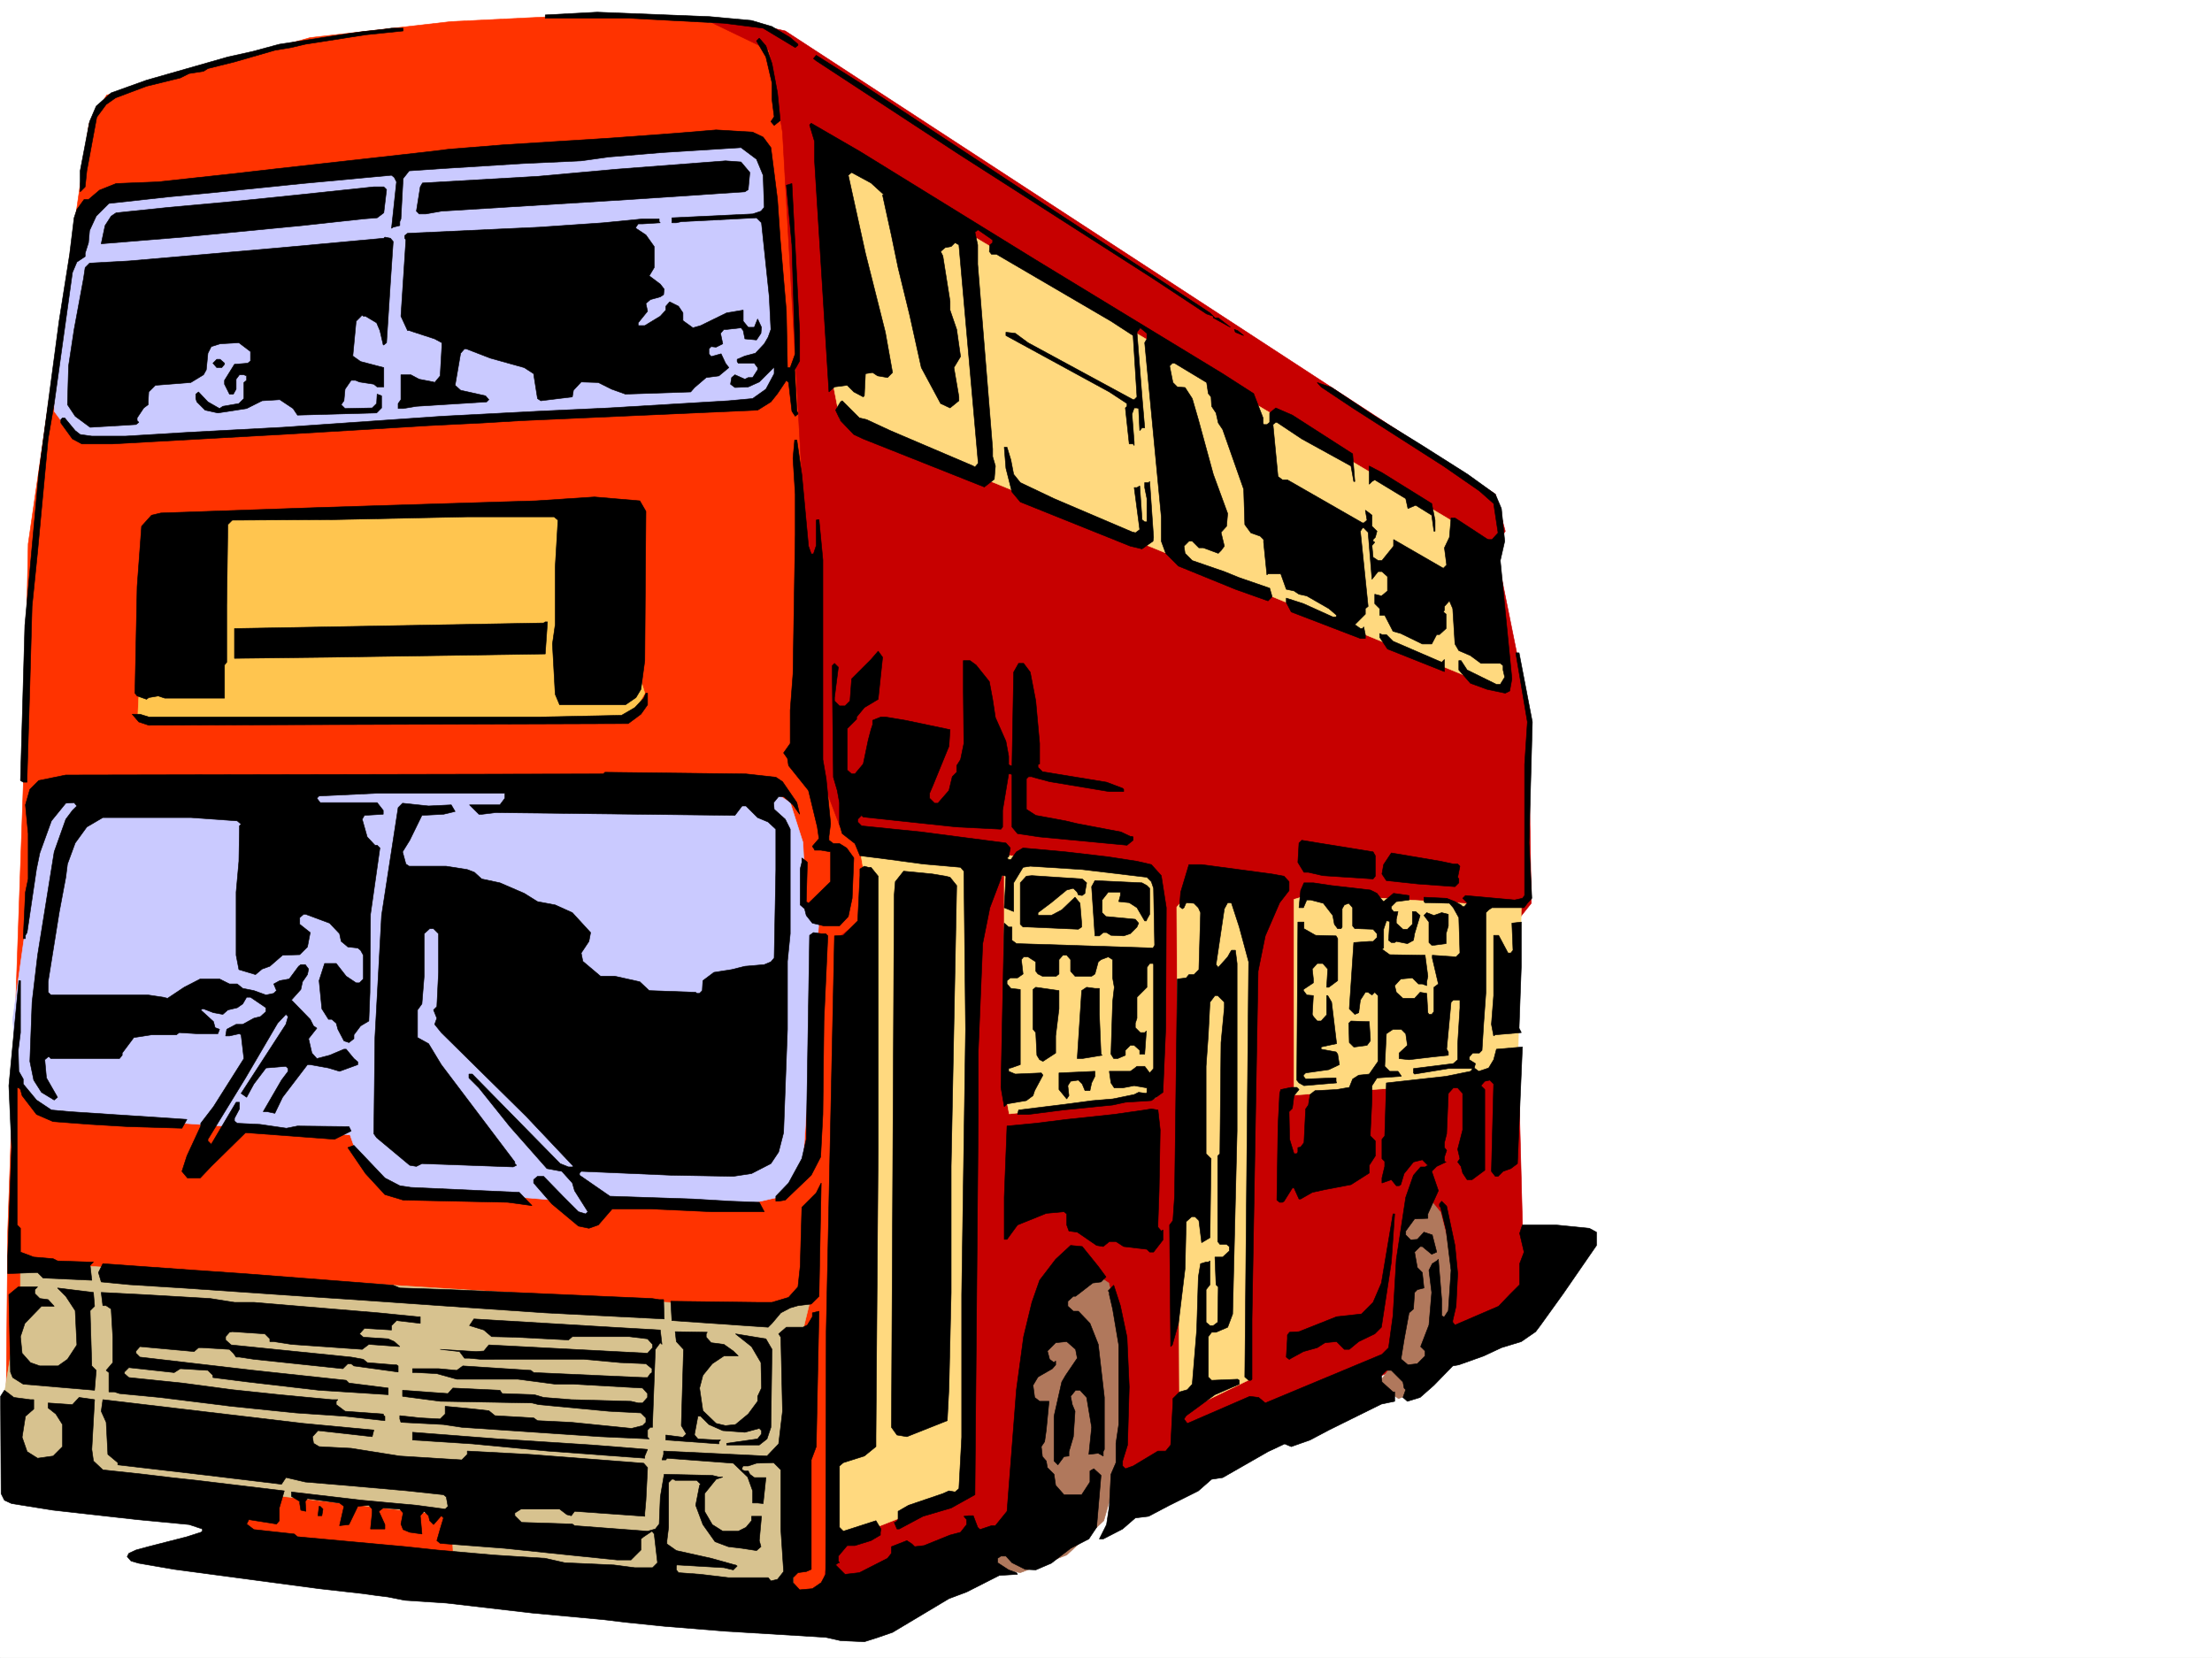
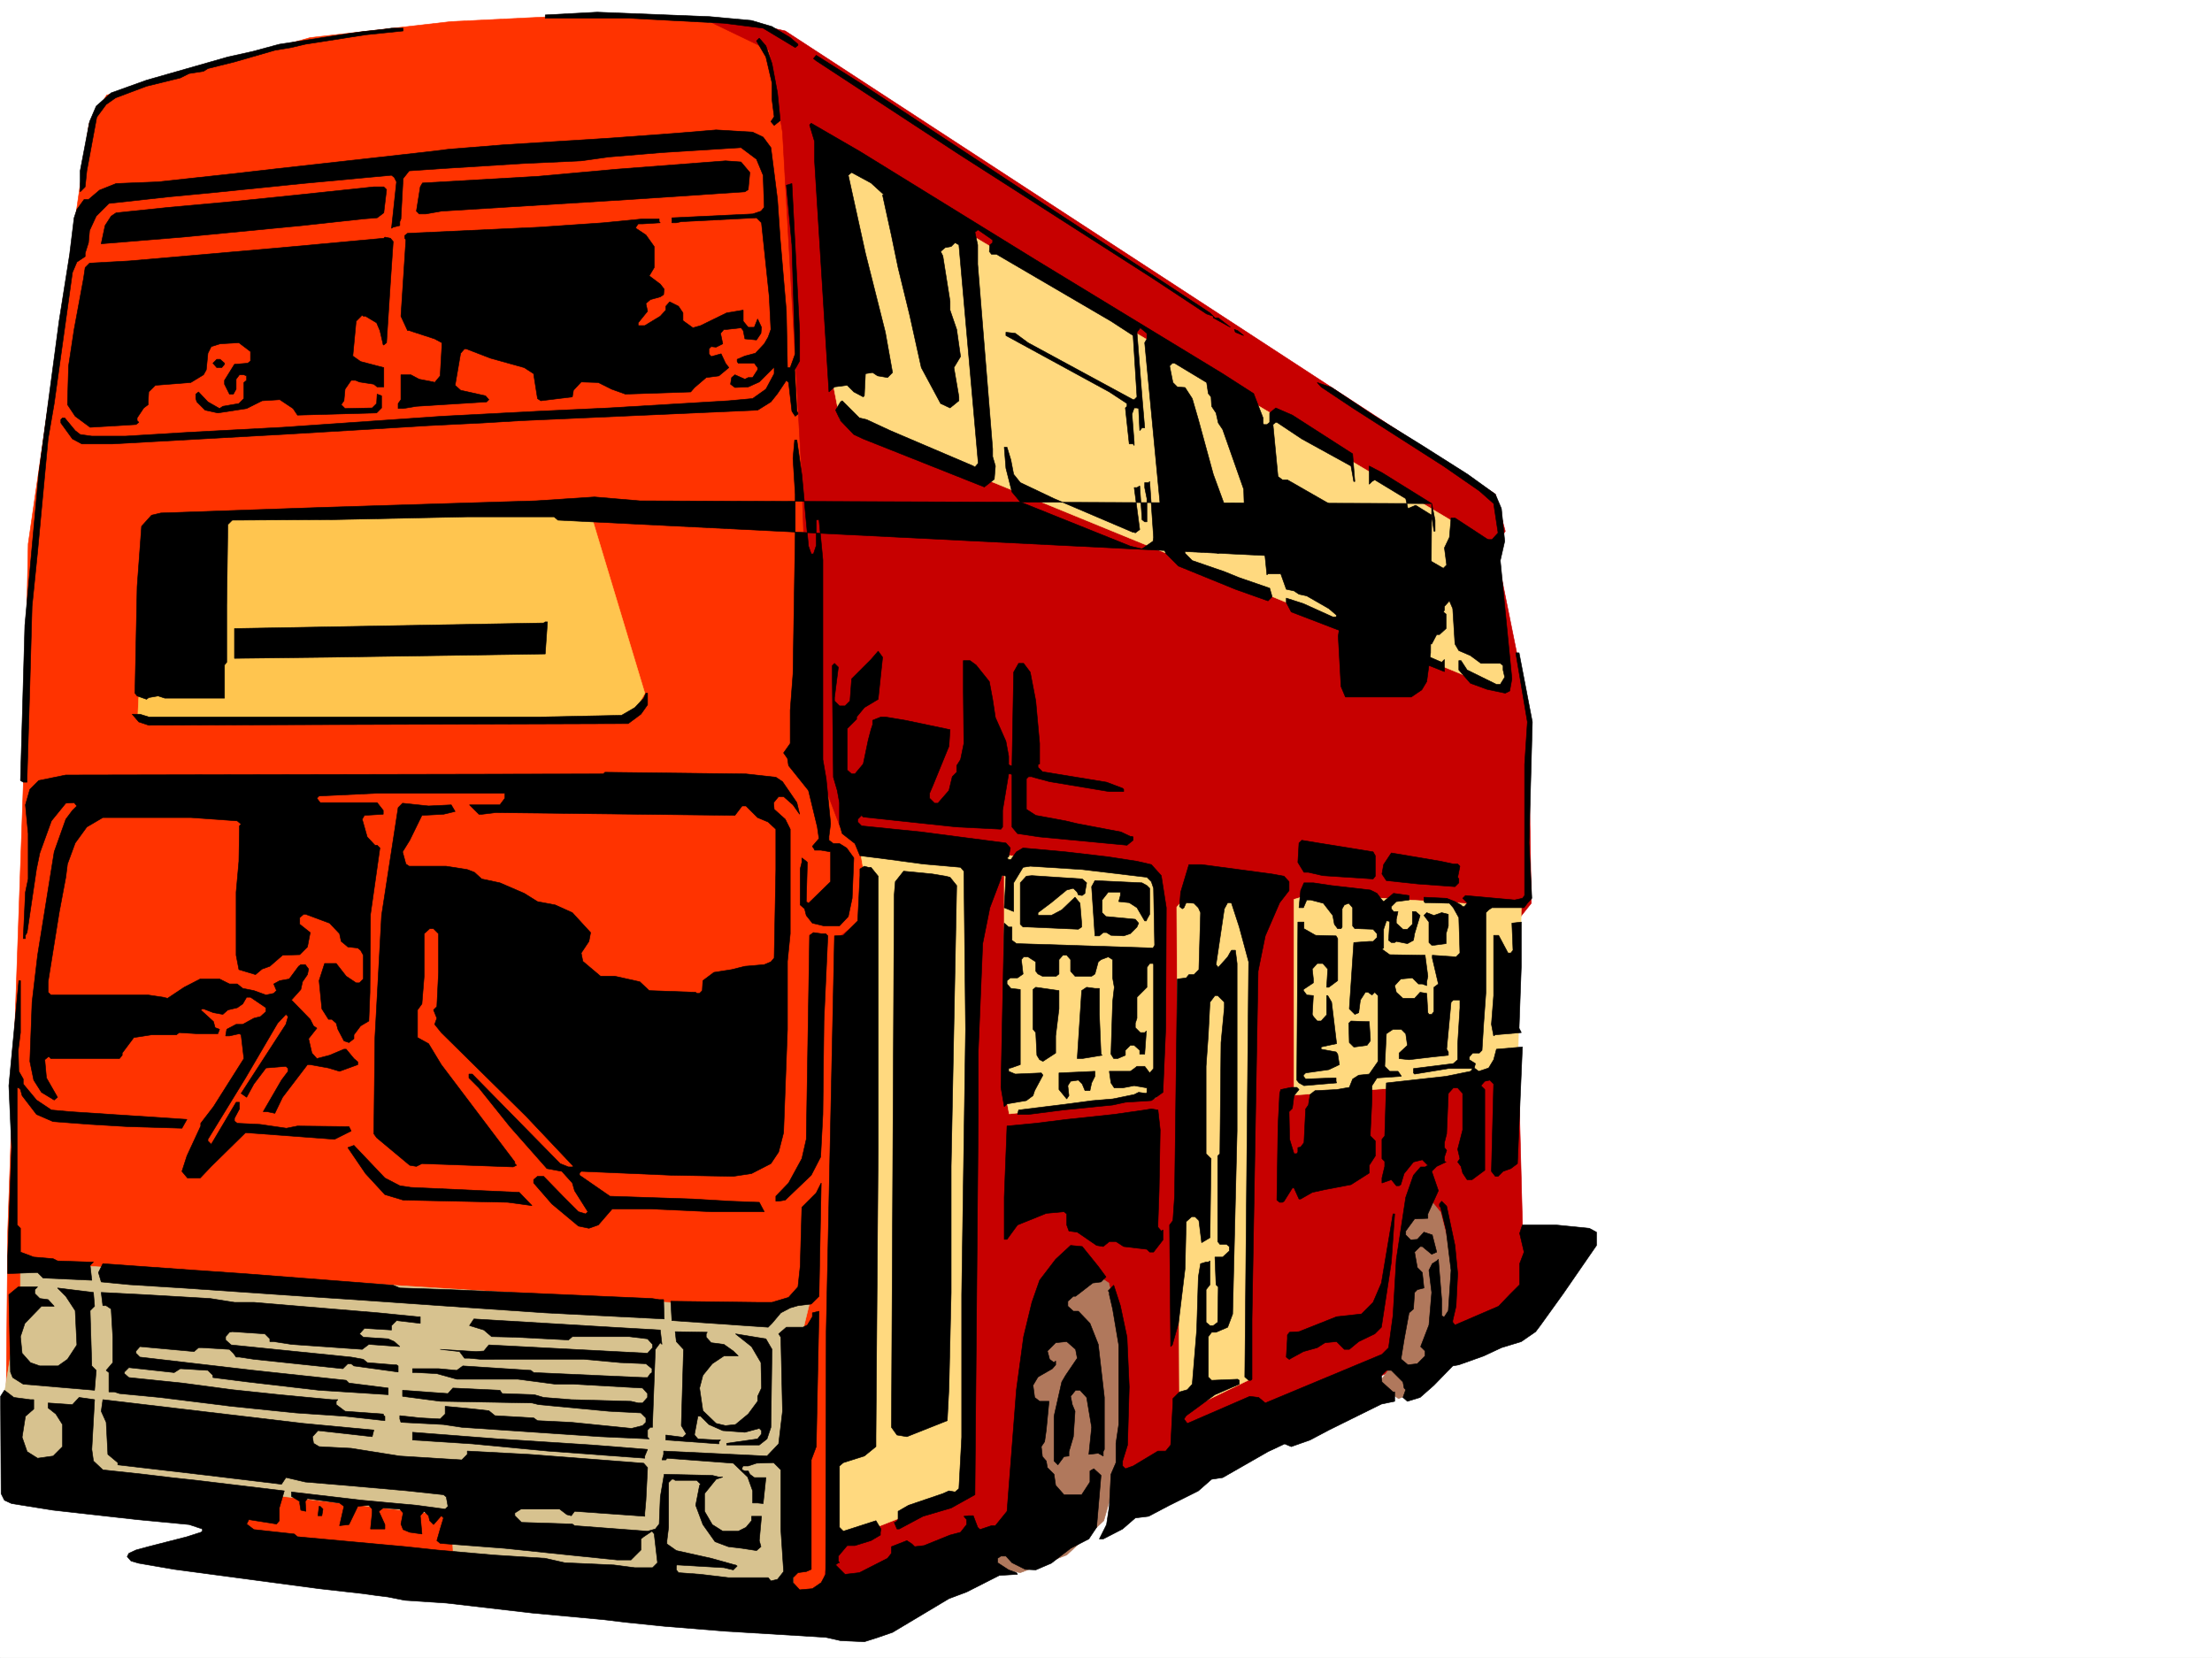
<svg xmlns="http://www.w3.org/2000/svg" width="2997.016" height="2246.297">
  <rect width="100%" height="100%" fill="#333333" stroke="none" />
  <defs>
    <clipPath id="a">
      <path d="M0 0h2997v2244.137H0Zm0 0" />
    </clipPath>
  </defs>
  <path fill="#fff" d="M0 2246.297h2997.016V0H0Zm0 0" />
  <g clip-path="url(#a)" transform="translate(0 2.16)">
    <path fill="#fff" fill-rule="evenodd" stroke="#fff" stroke-linecap="square" stroke-linejoin="bevel" stroke-miterlimit="10" stroke-width=".743" d="M.742 2244.137h2995.531V-2.16H.743Zm0 0" />
  </g>
  <path fill="#f30" fill-rule="evenodd" stroke="#f30" stroke-linecap="square" stroke-linejoin="bevel" stroke-miterlimit="10" stroke-width=".743" d="m144.594 128.836 275.73-77.887 191.082-21.742 137.828-6.723h173.094l123.637 25.453 198.55 749.743-92.902 1372.215-133.37-3.012-703.567-71.16-25.453-49.426L7.508 1993.12l2.972-325.074 20.997-602.219 6.722-328.793 82.426-569.258Zm0 0" />
  <path fill="#c70000" fill-rule="evenodd" stroke="#c70000" stroke-linecap="square" stroke-linejoin="bevel" stroke-miterlimit="10" stroke-width=".743" d="m1006.98 29.207 56.97 12.746 962.015 627.672 13.492 50.168-13.492 20.996 48.719 241.168-3.008 55.445 3.008 186.47-35.227 44.218 17.242 158.785 6.766 259.156 14.973 67.41-35.227 38.2-933.555 393.226 10.48-67.406 14.235-845.656 45.707-35.934 3.754-98.883-45.71-17.203-38.981-102.637-13.489-385.722L1060.195 179l-17.984-110.848-80.938-38.945Zm0 0" />
  <path fill="#ffc54f" fill-rule="evenodd" stroke="#ffc54f" stroke-linecap="square" stroke-linejoin="bevel" stroke-miterlimit="10" stroke-width=".743" d="m275.734 705.559 522.22-17.204 75.655 250.907-17.945 32.218-669.117 2.97 11.262-229.946zm0 0" />
  <path fill="#d7c28f" fill-rule="evenodd" stroke="#d7c28f" stroke-linecap="square" stroke-linejoin="bevel" stroke-miterlimit="10" stroke-width=".743" d="M27.723 1753.441V1710l1018.242 63.656 53.176-17.207-21.7 88.367-3.011 307.836-38.946 10.477-421.105-52.395-2.973-56.93-248.011-28.464-338.684-25.492-20.957-98.102zm0 0" />
  <path fill="#b0785c" fill-rule="evenodd" stroke="#b0785c" stroke-linecap="square" stroke-linejoin="bevel" stroke-miterlimit="10" stroke-width=".743" d="m1926.34 1611.86 25.453 30.73 17.242 67.41-3.75 74.133-38.945 99.629-31.477 11.258-28.465-18.727 28.465-38.203 6.727-191.004zm-456.297 105.609 32.219 20.996 17.242 74.133 4.496 148.304-28.504 99.63-50.203 46.448-62.914 23.97-71.2-13.49 67.446-50.202 17.246-257.633zm0 0" />
  <path fill="#ffd97f" fill-rule="evenodd" stroke="#ffd97f" stroke-linecap="square" stroke-linejoin="bevel" stroke-miterlimit="10" stroke-width=".743" d="m1703.82 1218.629-11.257 650.898-94.391 45.707-3.754-686.086 27.723-31.476zm74.176-7.469 283.2 17.988-4.497 197.727-59.199 39.688-244.258 17.242v-265.176zm-615.906-77.887 397.101 50.168 10.477 38.942-3.715 265.136-198.547 21.743-6.765-35.934v-289.887l-41.954 52.43v781.961l-191.042 74.918 10.476-806.71 41.957-50.169zm-45.707-933.277 909.582 540.793 17.246 187.992h-25.457L1138.12 568.516l-10.477-53.961zm0 0" />
-   <path fill="#cacaff" fill-rule="evenodd" stroke="#cacaff" stroke-linecap="square" stroke-linejoin="bevel" stroke-miterlimit="10" stroke-width=".743" d="m88.406 1069.582 944.067-6.726 38.203 24.71 17.242 53.918 4.496 91.38 17.242 13.488-21.738 329.574-30.73 45.668-46.454 10.52-201.558-3.012-11.223 28.464-55.445-32.218-215.793-17.203-38.942-32.22-13.492-38.198-410.586-28.465-38.984-38.946-7.469-89.148 42.7-304.082zm77.926-805.93 830.172-82.382 35.969 28.464 24.715 301.852-28.465 31.434-67.45 14.234-859.378 38.2-28.465-38.2v-60.645l36.715-215.714Zm0 0" />
  <path fill-rule="evenodd" stroke="#000" stroke-linecap="square" stroke-linejoin="bevel" stroke-miterlimit="10" stroke-width=".743" d="m1018.242 27.723 27.723 8.25 24.71 14.976 10.477 8.992v1.485l-3.71 2.972L1033.96 38.2l-53.176-6.722-128.133-6.766H738.754v-4.496l70.422-3.754 152.097 6.023zm-472.054 14.23-50.946 5.242-81.64 12.746-18.73 4.457-22.485 3.754-54.7 15.758-35.972 8.953-5.98 3.754-19.473 3.012-12.004 5.98-45.707 11.223-41.957 15.758-12.746 8.992-12.746 17.203-13.45 72.649-2.27 21.738-6.722 6.726v-28.464l12.707-66.668 8.992-20.957 20.254-17.985 47.938-17.203 68.187-19.473 41.957-12.003 33.703-7.47 35.973-9.734 97.399-15.015 16.5-2.227 27.722-3.011 10.477-1.489h15.719zm0 0" />
  <path fill-rule="evenodd" stroke="#000" stroke-linecap="square" stroke-linejoin="bevel" stroke-miterlimit="10" stroke-width=".743" d="m1045.965 86.137 7.469 39.687 3.754 37.457-8.25 6.727-4.461-5.242 4.46-6.723-2.972-23.227v-22.48l-8.25-35.191-12.746-21.7 3.754-3.754 8.992 10.477zm367.109 189.519 155.852 101.856 70.46 46.41 6.723 6.766h4.497l16.5 12.746-23.223-12.746v-2.27l-8.996-2.973-74.953-49.46-156.594-100.329-104.125-66.668-193.309-126.605-3.754-2.969 3.754-4.5 59.196 37.422zm-11.222 75.617 147.601 89.891 107.137 65.18 41.953 26.941 12.746 32.961v6.766l.742 2.226h4.496l3.754-3.008v-12.71l8.25-6.762 22.485 9.734 81.64 52.434 3.012 37.457h-1.488l-3.754-20.957-66.664-36.715-33.742-22.48h-1.489l-3.754 3.007 6.766 70.422 5.984 4.496h6.723l101.895 58.414h1.527l4.496-3.754-2.27-13.488 5.239 3.754 3.754 3.008v14.976l6.765 6.727-2.265 8.25-3.012 3.012v2.226l2.266 1.485-3.754 4.5 1.488 15.754 6.762 4.5h5.242l15.719-19.512v-8.953l67.445 38.941 4.496-4.496-3.012-23.227 6.766-14.23 2.23-26.238h5.278l43.441 28.465 2.227.785h4.496l8.25-8.996-5.98-39.723-19.473-17.207-48.72-33.703-122.89-78.668-42.699-28.465-5.238-5.984 19.472 6.765 56.188 37.418 66.703 41.211 61.426 38.945 37.457 26.977 8.25 19.473 4.5 44.183-5.985 26.239 15.72 160.27-2.973 16.46-6.02 3.012-24.71-5.242-22.485-8.25-15.719-17.985v-12.707h2.973l8.25 12.707 39.726 19.512h5.238l5.985-9.738-2.23-9.774v-5.984l-3.755-2.969h-26.234l-14.234-10.52-15.719-6.726-5.238-8.992-3.012-47.934-4.496-10.48-6.766 7.468v5.278l-1.484 2.23 3.754 3.008v19.473l-8.992 8.21h-3.754l-6.727 12.747h-12.746l-29.207-14.23-10.52-2.973-11.218-21.739h-6.766v-8.992l-6.727-6.726v-12.746l8.997 2.265 3.007-2.265 5.243-4.497V781.22l-7.508-6.727h-5.242l-8.25 10.48-5.239-63.656-5.98-6.02h-1.527l-2.97 4.497 10.477 101.855-3.754 3.012v7.504l-6.722 6.727-7.508 7.507 7.508 5.239h2.969l1.527-2.266 2.226 10.477v5.277h-6.722l-93.684-35.969-6.726-12.75v-5.98l23.226 7.508 39.723 17.945h4.496l.746-2.227-10.52-8.992-29.949-17.207-10.48-2.265-6.766-4.497-10.476-2.23-7.508-20.996h-17.203l-1.528 1.523-4.496-44.222v-3.711l-4.496-4.5-12.707-4.496-8.25-11.258-1.523-47.938-28.465-80.898-5.984-8.953-3.008-13.492-5.985-8.993-.742-12.746-3.754-4.496-2.23-14.976-43.477-26.196h-3.012l-3.714 3.715 4.496 22.48 5.984 5.985 10.477.781 9.738 14.977 8.25 28.465 20.254 74.132 19.469 53.176-1.524 17.242-7.469 8.25 4.497 18.692-4.497 6.02-3.753 3.714-20.215-7.469h-6.02l-8.992-8.992h-4.496l-6.727 6.727 1.485 9.734 9.738 9.778 43.477 14.972 20.214 8.211 41.211 14.234 3.012 10.516v1.488l-5.238 5.239-44.223-15.72-77.184-31.476-17.203-17.242-6.023-16.46V700.32l-22.48-235.93 3.011-5.238v-7.507l-8.996-7.47-4.496 5.985 6.766 86.137 3.714 43.437h-3.714l-3.012 3.754-1.484-29.949-2.27-.781h-3.754l-2.969 8.25 2.969 38.199v4.496l-1.484-2.226h-5.239l-5.242-48.72 2.23-2.23v-3.754l-23.968-15.718-140.094-76.399v-4.496l12.707 1.485 17.242 12.746 142.364 77.144h1.484l3.754-3.754-5.238-83.125-29.989-19.472-155.074-90.633h-6.762l-2.972-3.754.742-8.992 3.754-2.973v-3.754l-19.512-13.488h-.742l-3.754 3.008 3.754 17.207v26.234l20.254 250.16v10.48l3.715 12.747-1.485 17.984-13.492 10.48-164.062-65.18-12.747-5.98-17.984-18.73-6.726-14.234 6.726-11.22 2.227-1.526 23.265 23.226 9.735 2.27 32.218 14.972 112.376 47.938 2.226 1.484 4.496-5.238-26.195-295.867-5.238-2.973-5.282 5.238-8.21 1.485-6.02 5.242 3.012 5.98 9.734 61.426v12.004l8.992 26.2 5.242 36.714-8.996 14.973 6.024 35.191.742 4.496v5.239l-12.004 9.738-12.746-5.985-26.2-48.68-15.753-71.16-15.719-64.398-8.992-43.441-12.004-54.7 1.523-.742-17.242-15.718-26.238-14.235-4.496 3.754 23.226 105.61 26.98 107.097 9.735 54.66-6.726 6.766-13.489-2.27-6.765-4.496-9.735 1.524-1.484 29.953-1.488 1.484-12.747-6.726-8.992-8.993-17.242 2.231-7.469 6.762-19.511-313.11v-26.199l-6.727-22.48 2.23-2.23 65.962 38.198zM1033.96 185.766l10.517 14.23 8.957 70.379 3.754 54.703 8.25 96.617 1.484 76.399h3.754l6.765-18.727-4.5-147.562-7.504-80.899 7.504-2.23 10.48 201.484v38.942l-6.726 12.003 2.973 56.149 1.484 2.266v1.488l-3.71 3.012-4.5-6.766-4.497-38.945-3.008-2.97-12.003 17.946-8.957 11.262-17.985 11.219L705.793 570l-50.203 3.012-74.914 3.715-85.434 5.238-113.86 6.765-228.538 12.747h-41.957L98.14 594.71l-15.72-21.7v-4.495l2.231-2.27h3.012l14.23 17.242 6.766 5.242 15.719 2.227h45.707l86.176-5.238 126.605-6.727L598.66 564.02l129.617-6.766 96.657-4.496 162.574-9.738 32.219-2.97 17.988-12.745 11.223-20.961v-7.504l-.747-.746-19.468 19.472-14.977 6.727-17.988.781-5.98-4.496 1.484-8.992 4.496-3.754 13.492 5.98 4.496-2.226h5.98l6.766-10.48v-3.012l-4.496-5.98h-21.738l-1.488-2.27v-2.969l10.48-4.5 14.23-3.75 12.004-12.75 5.243-8.992 3.75-10.477-2.266-44.926-10.48-99.628-6.762-6.723-101.895 5.238-6.726 1.485h-6.02v-6.723l109.399-5.242 11.261-3.754 4.496-5.238-1.523-43.442-8.992-21.738-20.957-15.719-107.137 6.727-71.941 5.98-37.461 5.242-80.938 3.75-107.875 6.766-43.48 2.973h-.743l-8.25 10.476-2.972 54.703-1.524 3.754v5.238l-8.953 2.23-2.27 1.524 6.766-62.949-3.011-5.984-3.754-2.973-120.621 11.223-125.121 12.746-55.446 5.242-81.68 8.992-17.242 17.203-8.992 19.473-1.488 16.5-4.496 14.23v4.497l-11.219 7.468-6.023 14.235L73.43 546.773l-8.25 47.938-14.23 152.805-7.509 74.132-2.972 107.133-3.754 124.34v6.723h-5.238l-3.754-2.227 5.98-210.476 18.73-204.493 27.723-208.207 14.23-89.89 6.024-49.422 3.754-11.262 9.734-13.492h5.98l14.977-12.707 22.485-8.992 56.93-2.266 103.417-11.222 58.454-6.727 134.113-14.977 73.43-8.25 23.968-3.007 74.172-5.985 143.11-8.992 91.414-6.727 53.918-4.496 49.46 2.973Zm0 0" />
  <path fill-rule="evenodd" stroke="#000" stroke-linecap="square" stroke-linejoin="bevel" stroke-miterlimit="10" stroke-width=".743" d="m1015.973 233.7-2.227 23.226-4.496 2.972-156.598 10.477-254.734 15.758-20.996 3.754h-8.996l-3.75-3.754 5.238-32.961 3.012-5.238 155.851-8.993 107.875-9.738 146.86-11.258 21 1.524zm-492.227 23.226-3.754 31.437-8.996 6.766-18.726 1.484-82.422 8.992-162.578 15.72-110.145 8.991 5.238-24.71 8.25-12.747 6.727-4.496 71.941-7.468 90.637-8.25 87.66-8.993 98.922-10.48h13.492zm369.375 43.441 1.488 1.485-23.968 1.488h-5.985l-3.008 4.496v1.523l13.489 8.954 11.222 15.757v28.465l-6.726 11.223 14.976 11.222 5.239 6.762-.743 7.469-4.496 3.012-13.492 3.754-5.98 5.238 2.226 10.48-12.707 15.715v3.754h8.953l21-12.746 7.504-8.211v-5.238l5.242-6.024 11.965 6.024 6.02 8.953v10.52l13.492 9.734 10.477-3.012 35.23-17.242 22.441-3.715v14.977l6.766 8.25h8.25l4.496-11.262 5.238 11.262-.742 8.21-6.02 8.993-15.718-1.485-2.27-11.261-2.968-3.715-19.473 2.23h-3.754l-4.496 5.239 2.969 14.23-8.992 4.5-6.723-.746-3.012 3.012v6.726l3.012 3.754 13.488-3.754 5.98 12.746 4.497 5.98-13.488 11.223-17.204 2.27-15.757 13.488-5.239 5.98-88.406 2.973-18.73-6.722-17.985-8.996-23.226-.743-10.477 11.223-1.527 8.992-42.696 5.239-4.496-2.97-4.496-28.464-.742-5.242-12.75-8.25-45.707-12.746-32.96-12.707h-2.267l-5.242 5.984-7.468 43.438 7.468 6.726 33.746 7.508 4.496 5.238-3.011 3.012-95.168 5.98-17.988 3.012h-6.727v-6.766l3.754-5.238v-33.703h13.492l11.219 5.98 19.472 3.754 1.528.743 7.465-8.993 2.27-39.687v-5.238l-9.735-5.239-34.489-11.261h-2.226l-8.996-19.473 6.726-103.34-1.484-2.27v-3.714l3.754-3.008 178.293-8.25 86.922-5.984 53.215-5.239h22.48zm-360.383 26.938-3.754 55.445-5.238 81.64-3.754 3.012h-.746l-4.496-19.511-4.496-10.48-15.012-8.993h-2.972l-1.528-1.484-8.21 8.25-4.497 47.191 10.48 7.469 31.477 8.25v26.199h-8.996l-4.496-3.715-19.469-3.012-5.281-2.226h-5.98l-8.25 11.965-1.489 15.715-3.75 5.242 5.239 5.277 36.714-.781 6.02-5.985.742-12.746 5.984 2.27v16.46l-6.726 6.763-107.172 2.972-5.984-8.953-17.985-12.004-23.968 1.485-20.997 10.52-38.945 5.98-17.242-3.754-11.223-11.22-1.484-4.495v-6.024l3.715-2.972 12.746 13.492 15.758 8.992 4.457-3.012 21.738-3.754 6.766-6.722v-21.742l3.714-2.97v-6.023l-3.714-1.484h-6.02l-4.496 5.98v13.493l-3.715 6.722h-5.281l-6.723-13.449v-5.238l13.488-21.742 17.985-1.485 3.754-3.011v-12.747l-15.758-11.964-25.453 1.484-12.004 3.754-4.496 8.996-2.227 22.48-3.754 6.727-17.246 10.477-47.933 3.754-8.996 8.992-.743 11.965v5.242l-6.02 4.496-8.991 13.488V570l2.265 2.23-3.754 3.008-62.207 3.754-20.214-14.972-10.48-15.758 1.487-52.434 7.508-49.422 12.746-68.894 2.227-14.977 5.984-6.02 53.957-2.972 146.117-12.746 59.942-5.242 138.61-12.746 1.484-1.485 7.507 1.485zm1152.317 127.351-11.223-4.496-1.484-3.754 4.496 1.485zm0 0" />
-   <path fill-rule="evenodd" stroke="#000" stroke-linecap="square" stroke-linejoin="bevel" stroke-miterlimit="10" stroke-width=".743" d="M304.2 492.113v1.485l-3.755 4.496h-6.726l-5.239-5.98 5.239-5.239h4.496zm782.234 151.277 8.992 96.618 3.715 10.515h3.011l3.754-11.257v-34.45l1.485-.742h2.265l5.242 54.66v270.418l4.496 26.196 5.981 60.683-2.227 17.242v5.243l5.98 4.496h8.25l9.74 5.98 9.733 13.488-2.269 54.664-5.238 24.711-11.965 12.747h-20.996l-15.719-3.754-8.25-10.477-2.266-8.996-5.984-5.238v-48.68l2.27-8.992v-5.984l5.98 4.5 1.488 1.484-1.488 53.176 3.012 2.23 29.949-29.21v-40.43l-13.488-2.266h-8.25v-.742l-2.973-4.496 8.992-10.48-2.265-15.72-11.965-49.421-26.98-33.704-1.524-9.777-5.238-7.465 8.992-12.75v-44.926l3.754-49.421 3.011-188.774v-54.664l-3.011-48.68 2.265-24.75h2.973zm283.199-20.214 3.754 19.472 8.992 11.223 45.71 21.738 107.134 45.707h1.484l1.527.743 5.98-4.497-7.507-56.93h3.754l3.754-2.265 3.012 43.438v2.27l3.714 3.01h3.012V675.61l-3.012-14.976v-6.762h5.278l1.484-1.488 5.242 75.66-.742 5.238-14.976 10.48-15.758-3.753-149.09-59.903-11.258-13.488-8.21-32.219-2.27-28.464h3.753zm570.195 59.16 4.496 22.48v14.977h-1.523l-2.973-21.703-21.738-13.488-10.48 4.496-3.008-13.489-41.958-25.453-3.753 2.227-3.754 3.754v-24.711l17.246 8.992zM875.137 692.852l-1.528 202.226-5.238 38.942-6.723 11.222-14.234 9.738h-89.187l-5.98-14.234-3.755-68.152 3.754-26.196v-77.925L756 704.816l-5.242-4.496H633.105l-179.82 3.754-138.61.742-5.98 5.985-1.488 109.36v77.144l-3.008 3.754v44.925h-80.937l-8.992-2.968-12.711 2.226-3.008 2.27-12.746-4.496-2.973-3.754 2.973-144.555 6.02-81.64 13.487-14.977 12.711-3.008 215.793-7.469 96.653-3.011 195.539-5.98 79.453-5.243 61.426 5.242zm0 0" />
+   <path fill-rule="evenodd" stroke="#000" stroke-linecap="square" stroke-linejoin="bevel" stroke-miterlimit="10" stroke-width=".743" d="M304.2 492.113v1.485l-3.755 4.496h-6.726l-5.239-5.98 5.239-5.239h4.496zm782.234 151.277 8.992 96.618 3.715 10.515h3.011l3.754-11.257v-34.45l1.485-.742h2.265l5.242 54.66v270.418l4.496 26.196 5.981 60.683-2.227 17.242v5.243l5.98 4.496h8.25l9.74 5.98 9.733 13.488-2.269 54.664-5.238 24.711-11.965 12.747h-20.996l-15.719-3.754-8.25-10.477-2.266-8.996-5.984-5.238v-48.68l2.27-8.992v-5.984l5.98 4.5 1.488 1.484-1.488 53.176 3.012 2.23 29.949-29.21v-40.43l-13.488-2.266h-8.25v-.742l-2.973-4.496 8.992-10.48-2.265-15.72-11.965-49.421-26.98-33.704-1.524-9.777-5.238-7.465 8.992-12.75v-44.926l3.754-49.421 3.011-188.774v-54.664l-3.011-48.68 2.265-24.75h2.973zm283.199-20.214 3.754 19.472 8.992 11.223 45.71 21.738 107.134 45.707h1.484l1.527.743 5.98-4.497-7.507-56.93h3.754l3.754-2.265 3.012 43.438v2.27l3.714 3.01h3.012V675.61l-3.012-14.976v-6.762h5.278l1.484-1.488 5.242 75.66-.742 5.238-14.976 10.48-15.758-3.753-149.09-59.903-11.258-13.488-8.21-32.219-2.27-28.464h3.753zm570.195 59.16 4.496 22.48v14.977h-1.523l-2.973-21.703-21.738-13.488-10.48 4.496-3.008-13.489-41.958-25.453-3.753 2.227-3.754 3.754v-24.711l17.246 8.992zl-1.528 202.226-5.238 38.942-6.723 11.222-14.234 9.738h-89.187l-5.98-14.234-3.755-68.152 3.754-26.196v-77.925L756 704.816l-5.242-4.496H633.105l-179.82 3.754-138.61.742-5.98 5.985-1.488 109.36v77.144l-3.008 3.754v44.925h-80.937l-8.992-2.968-12.711 2.226-3.008 2.27-12.746-4.496-2.973-3.754 2.973-144.555 6.02-81.64 13.487-14.977 12.711-3.008 215.793-7.469 96.653-3.011 195.539-5.98 79.453-5.243 61.426 5.242zm0 0" />
  <path fill-rule="evenodd" stroke="#000" stroke-linecap="square" stroke-linejoin="bevel" stroke-miterlimit="10" stroke-width=".743" d="m738.754 886.086-296.688 4.496-124.378 1.484v-40.43l418.84-7.507 2.226-1.484h3.012zm1139.609-26.238 8.992 8.992 65.965 28.465 3.711-3.715v16.46l-77.14-30.69-10.52-15.758v-5.239l3.012 1.485zm-688.55 87.664-18.727 11.218-10.48 12.75v2.97l-12.747 12.745v56.188l5.98 5.242h4.497l11.262-13.492 6.726-32.219 3.754-14.23 2.227-6.727v-5.98l11.261-4.497h5.985l26.976 4.497 60.684 12.707-1.484 22.48-21.743 53.176-4.496 10.48v6.766l6.766 6.723h4.496l14.977-17.204 4.496-18.73 5.98-6.02v-8.953l5.242-8.25 4.496-21.742-.746-70.379v-41.953h8.996l8.25 5.98 17.985 22.485 4.496 23.969 3.715 24.71 14.273 32.22 3.715 20.214v11.219l2.266 1.527h2.23l2.266-126.605 6.726-11.965h6.766l8.992 11.965 7.469 38.941 5.238 57.672v27.723l-2.23.742v3.754l5.984 5.984 86.918 14.23 21.738 8.25 1.489 1.489v3.008h-19.473l-80.938-13.488-22.441-5.98-1.527-.747h-4.496l-2.973 2.973v41.21l12.71 8.25 40.466 7.47 15.757 3.753 59.16 11.223 12.747 6.02h2.27l1.484.742v4.5l-8.25 6.722-118.395-11.222-29.953-4.497-7.504-8.992v-70.418l-1.488-1.484h-3.008l-8.21 49.422v22.48l-2.27 3.012-59.942-3.012-63.691-6.765-62.914-6.723-2.266-2.23-5.242 5.242v3.71l5.242 5.282 80.934 8.21 114.644 14.974 5.98 6.765-2.265 11.965-2.23 1.524 2.23 2.23h3.008l7.508-10.48 8.992-5.239 57.672 5.239 57.715 6.726 38.94 6.024 19.474 4.496 13.488 14.972 6.766 43.442-.743 162.539-3.754 87.62-15.757 11.224-35.192 2.269-17.242 3.754-67.445 6.723-46.453 5.984h-14.977l1.488-5.984 66.703-8.25 33.708-4.496 26.976-2.227 29.207-5.984 6.024-3.012 10.476 1.488.746-1.488v-5.98l-17.246-3.012-15.719 3.011h-11.257l-4.497-6.765-2.23-15.72h28.465l5.238-3.75 3.754-2.972h10.48l2.266 2.973 4.496 5.98 5.242-5.98v-140.8l-.742-1.524h-4.5l-3.75 5.277v26.938l-13.492 13.492v28.465l-2.227 6.722v6.024l6.723 6.726h5.984l2.266-2.23-2.266 31.437h-6.726v-5.242l-7.508-6.723h-5.238l-6.727 6.723v6.727l-10.515 4.496h-5.243l-3.75-5.98 2.266-71.165 2.23-19.472-2.23-12.707v-24.75l-5.98-3.715-9.739 3.715-3.754 3.011-4.496 16.461-4.496 3.012h-22.48l-5.985-6.727v-15.757l-5.277-5.98h-5.238l-5.242 5.98v19.472l-3.754 3.012h-18.727l-5.984-3.012-3.008-3.715v-12.746l-10.48-6.726h-5.981l-3.012 3.715 2.266 19.472-7.508 5.278h-9.734l-4.496 3.714v4.497l5.238 6.023 12.746 1.484v101.856l-12.746 4.496h-.742l-2.266.746v3.75l8.992 3.754 35.227-1.524 2.23 3.012-11.222 20.957-2.227 6.766-8.996 6.723-26.234 4.496-3.754 3.753-4.496-26.195 4.496-222.48 5.984 5.238h4.496v17.988l6.02 4.496 71.164 2.23 113.898 3.75 2.227-3.75-1.485-77.144-3.011-8.996-5.98-5.98-87.665-10.48-70.418-4.497-9.738 1.488-12.746 20.997v38.94l-12.746-5.237 2.27-42.696-2.27-.746h-3.012l-16.461 43.442-9.734 48.68-6.024 146.82v87.625l-4.496 512.324-32.219 17.95-38.199 11.257-32.219 17.207h-2.972l-3.754-8.953h1.488l3.754-3.754v-11.262l14.23-8.21 46.454-15.759 8.25-3.714 8.25 1.484 5.238-4.496 3.754-69.676v-193.23l5.238-359.528-2.266-214.226-4.496-5.239-50.949-4.5-44.183-5.98-41.211-5.238-6.766-16.461-17.242-13.492-3.715-12.747v-29.207l-3.008-16.46-5.242-17.985-1.484-133.332v-17.988l2.972-2.969 5.239 5.238-5.239 41.172v4.496l6.762 6.766h7.469l6.765-6.766 2.227-29.949 26.238-26.2 9.735-11.257 5.984 8.25zm0 0" />
  <path fill-rule="evenodd" stroke="#000" stroke-linecap="square" stroke-linejoin="bevel" stroke-miterlimit="10" stroke-width=".743" d="m2076.172 978.203-4.496 164.024 3.754 74.917-5.985 6.727-4.496 6.02h-43.48l-4.496 2.972-3.715 3.754v107.875l-3.008 41.914-2.27 36.715-3.714 3.754h-8.993l-4.496 5.242v3.754l8.25 5.238-1.527 5.98 6.024 4.497 13.449-4.496 6.765-11.219 3.754-14.234 35.188-3.012-6.723 158.043-8.992 6.726-10.48 3.754-6.766 6.762h-3.754l-5.238-6.762 3.011-118.316-5.238-5.281-6.766 1.527-5.238 5.98 5.238 5.243v109.36l-17.203 12.745h-6.765l-5.98-8.992-2.27-8.992-4.496-5.98 3.011-4.5-3.011-12.747 6.765-26.195v-49.46l-6.765-7.47h-5.985l-6.722 7.47-2.27 54.698-3.012 11.965v6.766l3.012 3.715-3.012 8.992v5.98l2.27.785-12.746 5.98-6.727 6.727 8.992 26.235-14.23 31.437v6.02l-17.984.746-12.004 16.46v5.24l6.761 6.765 8.953-.746 8.997-9.774 11.257 3.754 5.985 23.227-6.727 3.007-12.746-10.476h-3.012l-7.464 7.469 3.71 20.957 6.766 6.761 2.23 20.961-8.996 2.266-3.71 3.754-1.528 22.445-5.98 5.238-6.727 36.715-3.754 23.227v2.969l8.992 7.507 12.707-1.484 10.52-10.52v-6.726l-6.02-5.98 11.258-29.208 3.754-44.183-3.754-29.988 4.496-8.996 5.985-3.711 2.265-2.27 4.5 54.7v21.702l2.227 1.485h1.484l5.282-8.211 3.714-54.7-6.726-54.663-7.508-30.73-1.484-1.49v-3.007l3.011-3.715 6.723 6.723 11.262 53.176 3.715 38.203-2.23 44.183-4.497 19.47v2.269l3.012 3.753 59.16-25.492 15.012-15.718 13.492-13.493v-28.464l5.98-15.715-5.98-25.457 3.71-11.258h45.712l44.965 4.496 9.734 5.238v17.985l-44.965 65.18-30.691 42.698-6.766 8.993-19.473 13.449-26.98 8.25-23.965 11.223-33.707 12.003-8.25 1.485-25.492 26.238-18.73 16.461-17.204 5.238-6.02-5.238 3.755-10.48-2.23-2.227-1.524-8.25-15.72-15.719h-6.765l-6.722 6.727.742 8.992 14.973 13.488h2.269v12.707l-17.984 3.754-71.203 35.192-25.454 13.488-25.492 8.992-8.996-3.754-22.441 10.52-61.465 35.191-14.977 2.227-17.984 15.758-38.945 19.472-28.465 14.973-17.985 2.23-17.246 14.977-26.234 13.488h-5.238l9.734-19.473 3.754-24.71 2.23-43.438 6.762-15.719v-26.238l3.754-25.453v-107.879l-8.25-48.676-4.496-19.472v-2.973l-1.484-2.27 7.464-7.504 8.997 27.72 8.992 42.699 3.011 67.406-2.27 78.672-6.726 21.699v6.765l3.754 3.715 10.48-3.715 33.704-20.253h10.52l6.722-8.211 2.23-43.442.782-13.488v-5.984l8.992-8.993 10.48-3.011 6.727-7.504 6.02-73.39 2.23-71.907 3.008-17.988 7.469-2.227h3.011l2.27-1.484v32.175l-5.281 6.766v44.184l5.28 4.496h4.497l5.98-4.496.743-47.938-3.008-3.012-1.489-37.417h10.48l8.993-8.25v-5.981l-3.754-3.012h-8.992l-2.973-3.754v-116.086l2.973-3.011 1.523-150.535 4.497-47.196v-7.508l-8.993-8.953h-3.754l-4.496 5.985-2.226 2.968-2.27 44.223-3.011 42.7v118.316l6.765 6.761-1.484 107.098-11.262 6.723-3.754-29.95-5.238-5.238h-4.5l-7.465 6.723-1.527 63.695-8.993 74.133-8.25 29.207-2.23 2.27-1.484-164.805 4.496-5.984 2.23-32.961 3.754-294.344 12.004-1.488 3.715-4.497h6.762l6.726-6.761 2.266-77.145-3.008-6.726-5.984-6.02-10.477-.746-3.012 6.766-2.27 1.484-3.714-3.008 1.488-19.472 11.223-37.418h17.242l95.168 12.707 16.46 3.011 6.767 7.465v12.004l-12.746 16.461-19.473 44.965-9.735 47.937-8.253 471.118v81.64l-1.485 1.485h-3.012l-5.238-4.497 5.238-562.492-12.746-47.195-10.476-32.215-1.489-.746h-3.753l-4.496 8.25-11.258 75.66 3.008 3.754 12.746-14.234 3.753-6.762 1.489-2.23h5.238l2.27 17.949v226.972l-6.024 247.934-6.726 17.95-15.754 6.76h-5.985l-4.496 5.985v54.66l4.496 4.497 35.23-1.485 2.227 1.485v5.242l-32.96 14.23-38.942 28.465-3.012 4.496 4.496 6.024 84.653-36.715 12.004 1.484 8.992 7.508 158.082-65.922 8.992-8.996 5.98-43.437 4.497-76.403 12.75-83.871 10.476-29.988 9.738-11.223h6.02l3.754-2.226-7.508-7.508-12.004 3.011-12.707 15.715-4.496 14.977-2.27 1.488h-3.754l-6.722-8.215-12.746 4.5v-6.765l3.754-15.72v-6.765l-3.754-3.715v-26.234l3.754-4.496 2.226-71.906 80.938-8.992 32.96-6.727 2.27-2.227v-1.523h-32.219l-45.706 7.504-1.528-1.524v-5.98l53.957-6.727 5.985-5.238v-21.742l3.011-48.68v-10.476h-8.996l-3.008 2.968-5.984 63.696 2.27 3.754v4.457l-21.743 2.27-31.472 3.753-13.492-1.527v-7.469l11.261-10.477-2.265-15.757-5.985-5.985h-11.261l-8.993 5.985-2.226 44.222 6.722 6.723h11.262l3.754 5.242.742 1.485-32.96 2.269-6.766 10.477v17.988l-2.227 45.668v4.496l6.727 6.766v20.214l-8.254 12.747v10.476l-24.711 15.719-35.227 6.726-17.203 3.754-15.758 8.993h-2.23l-6.766-14.977h-2.226l-11.262 17.988-2.227 1.485h-3.753l-3.754-3.012 1.523-100.367 2.23-44.184 1.485-5.238 14.234-2.973h7.504l3.012 2.973-6.766 8.25-2.226 17.203-4.496 4.496.742 37.457 5.98 19.473h3.754l1.488-2.23v-5.981l3.754-.781 4.496-5.985 2.266-45.668 3.715-5.238 2.27-14.234 6.722-5.278 29.25-1.484 17.203-2.973 4.496-11.262 8.25-5.238 14.23-1.488 12.005-17.242v-89.11l-4.496-4.496-3.754 3.715-5.239-3.715h-3.754l-6.722 10.48-2.27 17.204-5.238 2.265-7.508-7.503 6.02-89.852 20.957-1.527h5.242l5.277-5.239v-5.238l-5.277-5.984-19.473-.742h-5.238l-3.012-3.754v-24.711l-5.238-6.02-5.984 2.266-3.012 5.238v24.71l-1.484 2.27h-4.497l-4.496-6.02-2.23-11.964-12.746-16.5-17.242-4.46h-5.239l-4.496 10.48h-5.984l2.23-23.227 4.496-10.476h12.746l24.711 3.714 52.473 6.02 8.992 4.496 6.727 8.992 2.265 2.23 13.454-11.222 20.996 2.973v6.02l-17.246 2.23-6.723 6.726v3.008l2.973 3.754h6.02l-2.27 10.48v5.239l8.996 8.25h6.02l6.726-6.762v-17.207h4.496l5.98 5.242-7.464 24.711-1.528 8.992-8.21 4.496-15.016-3.011-2.227 1.527h-4.496l-3.754-3.012 1.484-24.71-1.484-1.528h-3.012l-3.715 11.262v25.453l-2.265 1.488 10.476 7.508 44.223.742h3.754l3.754 28.465-1.524 7.508v5.238l-5.984-2.27h-5.238l-8.25-8.21-15.719 1.488-8.25 8.992 2.227 8.992 8.996 8.211h15.758l7.464-8.21 8.996 1.487 1.524 26.196 1.484 2.265h3.754l2.973-3.75v-32.964l6.02-4.497-8.25-35.187v-3.754l32.218 2.266 5.242-5.239-1.488-47.937-7.508-13.488-5.238-6.02-27.723-.746h-5.238l-1.523-1.484v-5.98l30.73 1.483 11.262 4.497 8.21 4.496 2.27 2.23h2.227l3.754-4.496v-.746l-5.98-5.98 3.75-3.754 66.667 6.02 10.477-2.267 3.011-3.753v-177.516l3.754-57.672-15.757-93.605h4.496zM877.363 954.98l-8.992 12.747-17.203 12.746-649.61 2.226-13.488-4.496-8.992-10.476h10.48l12 3.753h531.215l109.403-2.269 17.984-10.48 11.965-12.747 3.012-6.722h2.226zm173.84 98.141 8.992 5.98 19.473 28.465 3.754 15.72-8.992-12.708-12.746-11.262h-6.727l-6.766 8.25.746 8.993 15.012 13.492 6.727 13.488v141.543l-3.754 37.457v92.117l-5.238 140.059-6.727 26.234-10.48 15.719-26.235 13.488-24.75 3.754-84.652-1.523-121.367-5.238-2.266 2.265v2.973l41.211 28.465 112.414 3.753 50.945 3.012 38.946 1.485 6.761 12.746h-71.941l-82.426-3.754H829.43l-18.73 21.703-12.747 4.496-14.234-2.973-35.969-29.988-24.71-28.426v-4.5l5.237-4.496h8.25l26.196 26.942 20.996 20.996 9.738 2.972 3.012-2.972-17.989-28.465-3.011-10.477-14.23-15.757-20.216-3.754-50.203-56.891-41.957-52.434-13.488-13.488v-5.242h4.496l119.137 121.328 11.222 4.496h5.239l1.527-.742-63.695-67.406-115.383-113.86-8.992-11.222 2.969-8.25-4.497-11.223 4.497-4.496 2.27-46.45v-52.433l-6.767-6.727h-5.238l-7.469 6.727v57.672l-3.011 37.457-5.98 8.25v37.418l14.976 8.25 17.242 28.465 99.625 131.847v2.227l2.27 2.27-4.497 2.226-123.636-4.496-7.504 3.754-8.996-1.485-44.926-37.457-3.754-5.242 1.488-130.36 8.992-165.507 22.48-146.078 5.985-5.984 35.23 3.753 30.731-1.484 5.239 8.953-15.754 3.754-29.211 1.524-16.5 33.707-9.735 15.714 4.496 16.461 4.496 3.012h50.204l28.464 4.496 9.739 3.754 9.773 8.992 24.711 5.242 32.961 14.231 17.988 11.223 23.97 4.496 23.222 10.48 24.75 26.977-2.266 11.965-10.48 15.757 2.23 11.223 23.969 20.215h19.512l33.703 7.508 12.746 11.965 62.91 2.265 1.527 1.488h3.754l3.715-3.753.781-13.493 14.973-11.218 23.969-3.754 17.988-4.5 26.234-2.227 8.993-3.754 4.46-5.238 2.266-119.844v-54.66l-10.476-9.777-14.235-5.98-15.758-15.72h-5.238l-9.738 12.747-324.41-3.754-17.989 2.23h-4.496l-12.746-12.707h41.211l6.727-8.992v-6.766H510.996l-78.668 3.754-3.012 3.012 4.5 5.98h77.18l8.25 10.48v5.24l-25.492 1.523-3.012 5.242 6.766 23.965 10.48 11.222h3.008l3.754 3.754-12.746 89.89-.742 105.61-1.524 38.945-11.222 6.723-8.993 12.004v5.242l-6.726 5.238-6.766-2.269-8.25-15.719-2.226-8.25-6.024-5.238h-4.457l-8.992-14.23-3.754-38.204 7.469-23.222h15.758l13.488 17.242 13.488 8.992h4.5l5.239-5.238v-32.219l-3.754-6.727-3.754-3.011-13.489-1.485-5.242-4.496-3.75-3.011-2.23-10.477-13.488-14.234-32.22-11.965h-3.011l-5.238 4.496v8.957l14.23 11.258-3.754 19.472-10.476 10.48-23.227.743-17.242 14.973-10.48 3.754-8.993 7.507-22.484-6.761-3.75-19.473v-85.395l3.75-41.914.746-44.222v-3.715l2.266-2.27-5.239-4.496-62.953-4.496H139.352l-21.7 12.746-15.757 21.7-10.48 28.464-2.267 17.989-8.992 47.937-14.976 93.645v14.23l3.754 3.715h131.882l20.215 3.012 5.985 1.484 22.48-14.976 21.742-11.22h26.235l13.449 6.723h10.52l7.468 6.024 15.012 2.973 16.46 5.98 10.481-2.227 3.754-3.753-3.754-8.997 8.25-4.496 12.746-2.226 12.746-17.246 2.973-2.227h6.024l4.496 5.98-1.528 7.508-6.722 9.739-2.27 10.476-12.707 14.235 25.453 26.195 4.496 8.992 4.496 3.012-11.218 14.234 4.496 19.469 6.722 7.469 17.247-4.496 19.468-8.211h3.012l10.48 12.707 5.239 4.496v3.754l-24.711 8.992-14.977-4.496-24.75-4.496h-3.754l-33.703 44.183-10.48 21.739-10.516-2.266h-5.238l24.75-42.7 8.992-11.964v-3.75l-3.012-2.973-26.98 2.227-16.461 21.742-9.774 17.945-5.238-3.715-2.23-1.523 60.683-93.605 3.012-10.52-3.012-2.973-11.222 11.965-43.477 74.176-50.95 83.125v2.27l4.497 4.496 33.707-56.93h4.496v8.992l-6.727 12.707v3.754l3.754 3.012 30.692 1.484 35.972 5.238 14.977-3.007 69.715.78 2.973 5.981-22.485 11.223-120.62-8.992-46.454 45.707-14.973 15.719h-17.246l-7.504-8.993 6.762-20.957 18.73-40.468v-3.715l17.243-22.485 41.21-65.18-3.753-32.179-2.266-1.523-13.492 3.011h-5.238l1.523-8.996 12.711-6.722h8.992l15.012-8.25 8.996-2.27 7.465-6.723v-5.242l-20.957-14.23h-5.278l-5.238 8.992-7.469 5.238-12.746 3.012-6.765 5.98-12.707-2.265-13.489-5.239h-1.527l-2.227 1.524 17.243 15.719 2.23 8.25 6.02 2.226-2.27 5.985h-28.465l-23.965-1.485-3.753 3.008h-33.708l-24.003 3.715-15.72 20.996v2.973l-3.753 4.496H68.934l-2.27-2.227H65.18l-4.496 3.754 2.265 24.711 14.977 26.195-4.496 3.754-17.242-10.48-10.481-16.5-5.238-25.453 2.972-80.157 7.508-63.652 22.48-140.059 15.72-44.18 8.992-12.003 6.023-5.985-3.754-4.496-11.262.743-19.472 23.968-15.719 43.442-4.496 21.738-12.746 86.137-2.27 3.754v4.457h-2.968l2.968-62.91 3.754-17.95v-61.426l-3.754-38.94 6.024-20.997 11.965-11.965 36.714-7.508 728.278-1.484 2.265-2.27 191.043 2.27zm0 0" />
  <path fill-rule="evenodd" stroke="#000" stroke-linecap="square" stroke-linejoin="bevel" stroke-miterlimit="10" stroke-width=".743" d="m1860.379 1154.23 3.012 5.243v27.722l-3.012 3.75-68.152-4.496-19.512-4.496h-5.98l-8.25-13.488 1.523-26.238 3.754-3.711 22.445 3.71zm108.656 16.461h5.985l3.011 3.012-3.011 14.977 1.523 2.265v5.242l-5.238 5.239-50.989-3.754-41.953-4.496-5.98-8.992 2.265-12.708 10.48-15.757 66.665 11.261zm-788.957 4.5 9.734 12.004v370l-3.011 389.477v13.488l-15.715 12.746-28.465 8.996-5.242 4.496v83.125l5.242 5.239 44.18-14.23 6.765 11.222-.742 4.496v3.754l-12.746 7.508-21.742 6.722h-10.477l-12.003 14.235v6.722l1.523 2.27h-1.523l-3.715 3.012 12.707 12.707 19.511-2.23 38.2-19.473 5.242-6.762v-8.992l20.957-8.211 6.762 4.496 3.753 3.715 12.747-1.489 35.19-14.23 14.235-3.754 8.25-10.48v-6.723l-3.754-4.5 6.02-.742h6.727l5.98 15.718 3.012 3.012 15.718-5.277h5.239l15.758-19.473 12.746-164.77 9.738-71.902 11.219-46.453 10.48-29.949 21.738-28.465 20.254-18.73 15.72 1.527 21.737 26.937 10.48 14.235-6.726 6.765-11.257 1.485-23.227 17.984h-3.012l-7.469 6.727v6.726l7.47 6.762h6.765l15.719 16.461 11.257 28.465 8.25 71.906v70.418l-1.523 3.012v5.98l-6.727-3.75-12.746 1.485 3.754-36.676-6.766-40.469-8.992-9.734h-5.98l-6.727 8.25 2.23 11.218 3.755 8.997-2.27 34.445-5.98 20.254v5.98l-6.727.746-8.25 11.22-5.238-5.24v-60.644l10.476-46.449 5.239-8.992 15.758-23.227-2.266-11.965-12.004-10.52-14.977 1.528-11.222 11.219 2.972 11.223 6.024 4.496 2.226-2.227v5.238l-4.496 5.239-19.472 11.222-6.723 11.262 2.227 16.461 6.726 5.238h12.746l-3.754 38.946-2.226 15.757-4.5 6.723 1.488 13.492 5.238 5.98 1.524 8.993 8.996 8.996 2.226 14.973 11.262 12.746h23.969l11.223-17.242v-14.977l5.238-3.008 9.773 8.992-6.02 70.418-10.48 15.72-24.71 12.745-26.235 20.215-20.996 8.992-14.234-.742-17.985-8.992-8.21-8.992h-6.766l-4.497 3.008v5.984l14.977 9.734 10.516 3.754 1.484 2.23-24.71 1.524-44.22 22.445-23.968 8.993-76.442 45.707-19.472 6.726-18.727 5.98-32.219-1.484-20.215-4.496-135.64-8.25-83.164-6.726-50.95-5.239-31.472-3.753-96.656-8.993-116.13-13.492-56.183-3.715-22.484-4.496-17.985-2.266-15.718-2.23-59.942-6.762-196.32-26.199-47.938-8.25-10.476-3.012-5.281-5.98 2.269-4.496 9.734-4.496 16.5-4.496 52.434-13.454 18.73-6.019 2.227-1.488v-3.008l-17.945-5.984-70.457-6.723-113.86-12.75-56.226-8.992-9.739-4.496-4.496-8.993-.742-127.308v-4.496l5.238-8.25 12.75 9.734 22.48 3.012h4.497v12.707l-11.262 9.773-4.496 28.426 6.766 19.512 14.234 8.953 20.996-2.973 12.707-12.746v-29.95l-8.992-14.233-10.48-8.25v-6.723l32.96 2.227 8.993-9.735 20.996 3.012-3.75 67.406 2.226 15.719 12.747 12.004 55.445 5.984 37.457 4.496 34.484 3.754 118.399 14.23-6.766 23.188v17.242l-3.754 4.496-37.457-5.98-3.012 5.98 9.774 7.508 54.664 5.98 4.496 3.755 146.86 13.453 41.953 4.496 76.441 6.762 70.418 4.496 26.238 5.984 66.664 3.012 28.504 3.715h23.969l6.726-6.727-4.496-38.945-2.972-3.754-11.262 7.508-3.754 2.972v14.977l-13.488 13.488h-18.73l-87.66-8.992-64.438-6.727-87.664-6.765-4.496-3.711 4.496-15.758 4.5-14.977-2.973-2.972-10.52 11.965-5.238-5.239-1.484-6.726-5.985-6.02-5.277 6.02 2.266 24.71-16.5-2.265-8.992-3.715-2.973-7.508 2.973-14.976-4.497-5.238-22.445-1.524-6.02 4.496 8.25 17.985v5.984h-19.472l2.23-21.703v-5.238l-4.496-5.239-14.976 1.485-11.965 24.71-12.746 1.489 5.98-26.2-5.98-4.496-43.48-5.98-2.97 3.754.743 11.96v1.49l-6.766-1.49-1.484-8.991v-2.97l-11.223-6.765v-5.984l95.871 11.223 73.434 6.765 38.98 5.238 3.754-3.753-2.27-12.747-3.75-2.972-48.68-5.238-84.69-7.508-53.918-4.496-25.497-5.98h-.742l-5.98 8.991-99.668-12.004-122.11-14.234v-2.969l-13.488-11.261-2.27-43.442-6.722-14.972 2.227-15.72 271.98 32.22 95.168 8.953-2.266 8.992-73.43-8.211-7.468 8.21 1.484 8.993 7.508 4.496 43.442 2.27 65.921 10.476 83.95 5.242 7.464-7.507v-4.497l83.95 4.497 68.152 5.238 86.918 6.765 5.238 5.981-2.226 44.184-1.528 17.242v4.496l-95.129-6.762-4.496 6.02-5.98-1.524-9.777-7.469h-52.434l-8.25 5.239v3.754l8.992 8.996 68.934 2.226 3.011 2.23 98.883 7.505 10.52-3.008 5.238-6.727 1.488-36.715 5.239-30.69 65.18 1.483 8.992 2.266h5.238l-8.992 2.973-15.72 19.472v23.97l10.481 17.983 14.23 8.993h21l10.477-5.239 7.508-8.992v-5.984h13.488l-3.007 32.965 2.265 8.21-6.02 5.278-19.472-3.012-18.73-2.265-17.985-6.727-16.46-23.226-9.778-26.196 5.281-26.98 1.485-1.485-5.239-5.238h-29.246l-2.23-1.527h-2.266l-4.5 4.496v60.683l-2.226 17.989v4.496l12.746 8.992 47.195 10.477 32.215 8.996h.746l2.266 1.484-5.278 5.238-12.707-3.007-63.695-3.715-.742 1.484v5.238l2.972 3.754 29.989 2.23 37.457 4.497h53.96l3.75 4.496 8.958-2.23 8.25-10.516-3.754-56.89v-80.9l-9.739-9.734-23.222.742-11.223 3.754h-6.766l-1.484 2.227v3.012l3.754 1.484h4.496l2.227 4.5 6.023 4.496h15.719l-3.754 35.188-7.469-.743h-6.765v-16.46l-6.723-18.73-19.512-18.728-89.89-6.765-1.489 2.27h-5.238l2.23-7.508v-4.497l140.094 6.762 15.758-16.5 5.238-44.18-2.265-100.37-2.973-4.497 10.48-8.992h22.481l5.984-2.973 6.762-11.261v-5.239l8.992-2.23-3.75 183.496-6.765 17.988v148.305l-6.727 2.973-11.262 1.523-6.722 6.727v6.765l8.992 9.735 17.242-1.524 11.965-8.21 6.023-11.262.742-328.793 11.223-536.297 12.004-.742 19.469-19.512 3.012-61.387v-8.992l5.984-3.754 5.238 1.488zm0 0" />
  <path fill-rule="evenodd" stroke="#000" stroke-linecap="square" stroke-linejoin="bevel" stroke-miterlimit="10" stroke-width=".743" d="m1281.23 1187.195 5.98 1.485 8.993 11.222-7.508 380.52v170.789l-2.968 129.578-2.27 44.184-54.7 21.699-13.452-2.23-7.504-10.477 3.75-721.317 1.488-17.988 11.262-14.23 38.941 3.754zm191.04 8.993-2.227 12.706v1.524l-3.754 2.973-5.238-.743-1.488-3.753-5.278-5.239-8.992 2.266-20.957 17.203-17.988 13.492v3.754h17.988l14.23-7.508 17.989-17.203 6.722 8.211 2.27 26.977v5.238l-4.496 3.012-68.192-3.012h-6.726l-3.754-3.75v-56.148l8.25-8.993 7.469-.746 68.191 4.496zm81.683 3.714 3.75 3.754v35.227l-3.75 6.726-.746 2.227h-2.266l-10.48-17.945-10.477-6.766-14.234-1.484 2.23-8.25v-4.497h-16.46l-8.25 10.516v17.207l5.238 5.238 39.726 3.754 4.496 5.239-2.27 5.238-8.991 8.996-8.992 3.008-17.243-.742-5.984-3.754h-4.496l-5.238 4.496h-5.985l-4.496-66.664 4.496-8.25 63.696 3.012zm399.367 36.715 8.993 2.266v15.719l-3.012 10.48v13.488l-16.5 2.23h-2.973l-3.754-3.714v-27.723l-6.762-8.992 3.754-3.754 9.735 3.754zm-186.586 21.738 15.758 8.993 27.719.742 2.23 3.715v56.93l-12.004 8.992h-2.972l1.488-24.711-6.727-7.504h-7.507l-6.723 7.504 1.484 13.492v5.238l-13.488 8.992v1.489l4.496 5.98 8.993.781-1.485 25.453 1.484 2.973 5.239 6.023h5.238l7.508-8.25v-26.199h1.488l5.238 8.953 6.766 56.188-21 4.496v3.012l20.254 3.754 2.23 2.972 2.27 14.23-14.273 6.766-31.438 4.457-3.008 3.012v1.484l3.008 3.754 36.715-1.484h4.496v4.496l.746 2.227-44.223 3.754-6.726-3.754-3.012-3.754 1.488-214.188h8.25zm291.45 134.817 3.011 5.984-35.23 3.008-2.227 1.488-3.011-15.718 3.011-38.946v-81.64h6.727l12.746 23.968h3.754l3.008-3.753-1.524-36.715 12.746-1.485v59.899zm-939.532-128.09 2.97 3.008-5.24 115.348-1.484 126.566-3.011 57.672-12.746 24.71-35.192 33.704-8.992 1.527h-3.754v-6.765l17.242-17.946 17.989-32.965 5.98-26.234 4.496-276.36 5.242-3.753 10.477 1.488zM27.723 1399.156l-3.012 23.965.781 28.465 5.985 10.48v6.766l17.984 21.7 20.215 13.487 24.71 2.231 158.864 10.516-6.762 11.964-74.175-2.226-50.204-3.012-50.164-3.754-22.484-9.734-19.512-25.453-2.226-8.25-2.23-2.23h-2.266v185.726l4.496 4.496v32.219l17.984 6.761 26.238 2.23 5.98 3.013 43.442 1.484h5.238l-4.496 4.496 2.27 20.215-65.926-3.012-7.504-7.469-40.469 1.489v-23.969l5.239-147.563-3.715-83.128 13.488-142.325h2.23zm1407.09-32.218-4.497 36.714v23.223l-17.242 11.223-4.496-2.227-3.715-6.023-1.523-30.692-3.715-4.5v-53.918l3.715-3.011 31.473 4.5zm54.703-27.684v35.187l2.265 53.922 1.488 1.485-26.98 4.496h-6.727l5.985-92.117 6.723-4.5 11.261 1.527zm365.621 44.926 1.527 23.226v2.969l-4.496 6.023-16.5 2.227h-1.488l-6.02-5.98-.742-26.239 3.008-2.969 19.472.743zm-376.102 83.125-2.266 10.48h-6.726l-3.754-8.953-5.238-5.281-10.48 1.527-3.755 5.98 1.489 13.493-3.012 4.496-10.48-12.746v-22.485l48.718-2.23v6.726zm92.903 63.695-1.485 82.383-1.527 44.183v5.239l4.496 5.242 2.27-1.488v13.492l-12.747 16.46h-5.242l-3.75-3.753-31.476-3.715-10.48-6.766h-8.993l-8.25 6.766-8.992-1.527-26.2-17.985-11.257-1.484-3.012-8.25v-14.977l-3.715-2.972-24.008 2.23-38.945 15.719-14.23 19.508h-3.754v-56.93l3.754-96.652 38.945-3.715 41.953-5.242 63.691-6.762 41.957-5.984 8.993-1.485 8.992 1.485zm-1030.247 75.621 15.016 2.266 146.86 6.726 17.203 17.985-32.961-4.496-141.621-3.012-24.711-7.469-26.235-28.465-23.969-35.187 8.25-3.012 41.954 44.184zm557.449 160.309-17.988 2.226-10.476 3.012-12.746 6.726-11.965 14.231-5.238 5.242-130.399-8.996-1.488-26.195 116.129 1.484h20.996l22.48-6.723 12.707-14.234 3.012-27.723 2.27-80.152 19.472-19.473 6.723-13.449-2.973 153.543zm785.989-56.93-13.488 88.367-8.997 8.992-21.738 10.477-12.746 10.52h-6.726l-10.477-10.52-15.758 1.527-10.48 6.723-18.727 5.242-16.5 8.992-2.23 1.485h-.742l-3.754-2.97 1.484-24.714v-5.238l3.012-3.754 12.746-.742 50.949-20.254 33.703-3.715 15.719-15.758 11.262-26.195 15.715-93.645h2.269zm-1554.695 15.719 202.304 15.718 8.953 3.754 68.192 2.266 273.504 11.965 9.734 1.523h5.984l.743 26.2-161.094-8.25-131.102-8.993-128.129-8.957-68.191-4.496-54.7-3.754-109.362-7.504-71.946-4.5-38.199-3.71-3.754-12.75 5.98-12.004 125.903 8.996zm-283.239 21.738v5.238l6.762 6.727 11.223 1.523 8.25 8.957H56.188l-22.485 23.223-5.98 17.988 2.226 22.48 11.262 12.708 12.746 4.496h24.711l12.746-8.992 12.75-19.473-2.27-46.41-12.746-19.473-11.222-11.258 48.68 6.02 1.523 18.691-6.02 6.02 2.27 74.875 5.98 6.023-2.23 26.942-96.652-8.25-14.235-8.957-3.012-7.508-2.226-104.863 12.707-10.48h26.238Zm237.532 11.965 32.96 5.238h26.235l169.305 14.234 52.472 5.239h3.715v8.992l-32.18-3.754-6.765 6.766v5.984l-36.715-2.23-6.723 7.468 5.239 4.497 33.703 2.265 8.25 3.715 7.468 6.766-41.953-3.012-8.996 6.766-95.87-6.766-24.009-3.754h-5.238v-3.715l-6.727-6.762-44.222-2.972-3.754.742-5.238 5.984v4.496l7.507 6.723 59.196 6.024 103.383 10.48 16.5 2.969 5.238 4.496 36.715 3.012h3.011l2.227 1.484v8.25l-59.938-8.25-3.753-2.969h-4.497l-6.726 6.723-120.625-12.746-19.508-2.97h-4.496l-3.715-5.241-5.281-5.238-36.715-2.27h-5.238l-5.98 5.242-73.43-6.726-5.243 5.98v3.012l5.243 5.242 134.855 15.715 19.508 2.27 125.121 13.449 3.754 3.753 53.176 6.766v8.953l-93.645-5.98-96.656-11.223-47.192-5.984v-3.008l-6.765-6.727-37.457-2.27-8.25 5.243-61.426-6.727-5.984 5.98v2.231l5.984 5.278 72.688 7.468 67.406 8.993 63.695 6.726 71.16 6.766h8.25l-2.226 2.226v4.496l11.965 8.997 51.726 3.75.746 2.23 1.485.781v5.985l-53.957-5.985-66.668-4.496-87.66-8.992-23.97-3.012-72.687-8.992-54.7-5.238-6.726-2.23h-7.507v-26.235l-3.754-2.973 8.996-10.52v-34.445l-2.23-38.199-6.766-4.5h-4.496l-2.227-17.945 57.672 2.973zm609.883 42.699 2.265 19.469-2.266-2.227-6.726 8.993-3.754 100.37v5.239h-3.012l-3.754 3.715v9.734l2.27 2.27-65.961-3.012-188.031-12.707-24.75-3.754-57.676-3.012-1.524-4.496v-4.496l27.723 3.012 26.977 1.484 6.765-6.726V1905.5l38.946 3.715 20.253 2.266 8.211 6.726 52.473 3.012 5.238 3.754 45.707 2.226 81.68 8.25 14.977-3.754 4.496-4.496v-5.98l-6.766-6.727-43.437-2.265-95.172-8.997-8.992-2.226-124.38-2.27-50.945-6.722v-8.25l61.465 4.496 6.727-7.469 63.691 2.973 3.012 4.496 43.441 1.484 12.746 3.754 37.457 3.012 80.899 2.226 9.773 2.27h5.985l6.722-7.508v-5.238l-6.722-7.469-93.645-5.277h-24.75l-50.95-6.727h-82.421l-26.98-7.508-27.72-1.484h-5.241v-5.242h35.23l24.711 2.27 8.25-6.024 92.16 6.023 3.754 2.973 149.086 6.762h5.238l3.754-5.278 2.27-1.484v-5.242l-8.25-6.723-35.23-1.527-48.68-4.496H651.094l-15.719-1.485h-6.02l-2.23-3.011-4.496-5.98-26.238-2.973 48.718 2.972 10.48-.746 6.766-8.25 215.008 11.262 6.766-7.508v-4.496l-6.766-7.469-24.71-3.008h-77.184l-5.239 4.496-72.687-3.753-31.473-.743-10.48-8.992-19.473-5.984 5.985-8.992 187.328 11.222zm62.206 5.239v4.496l6.727 7.507 17.242 2.227 12.707 8.992 6.766 6.727h-19.473l-15.758 10.52-12.707 15.718-4.496 17.242 4.496 30.692 17.946 17.246 12.746 2.968 13.492-1.484 17.242-14.234 12.746-17.243v-6.722l5.238-11.223-.742-34.488-12.746-21.7-21.738-17.242 41.21 6.762 8.25 14.234-1.487 105.61-5.278 15.719-10.476 8.25h-44.184v-2.27l41.953-5.98 5.238-6.727v-4.496l-3.007-3.012-19.473 5.242-29.992-2.23-18.727-8.25-11.222-11.223h-3.754l-4.496 23.969v1.484l4.496 5.243 26.238 1.484h4.496l-2.27 2.27v2.968l-71.906-5.238v-6.727l23.227 2.973 4.496-4.457-6.762-11.262 3.008-103.34-9.734-10.52-1.524-13.448 43.477.742zM802.45 1957.934l74.913 5.98-3.754 8.992v2.973l-131.843-9.734-101.895-9.739-80.937-5.238v-10.477l116.129 8.993zm-364.884 86.879-1.484 8.992h-5.277l1.523-12.746h1.488zm0 0" />
</svg>